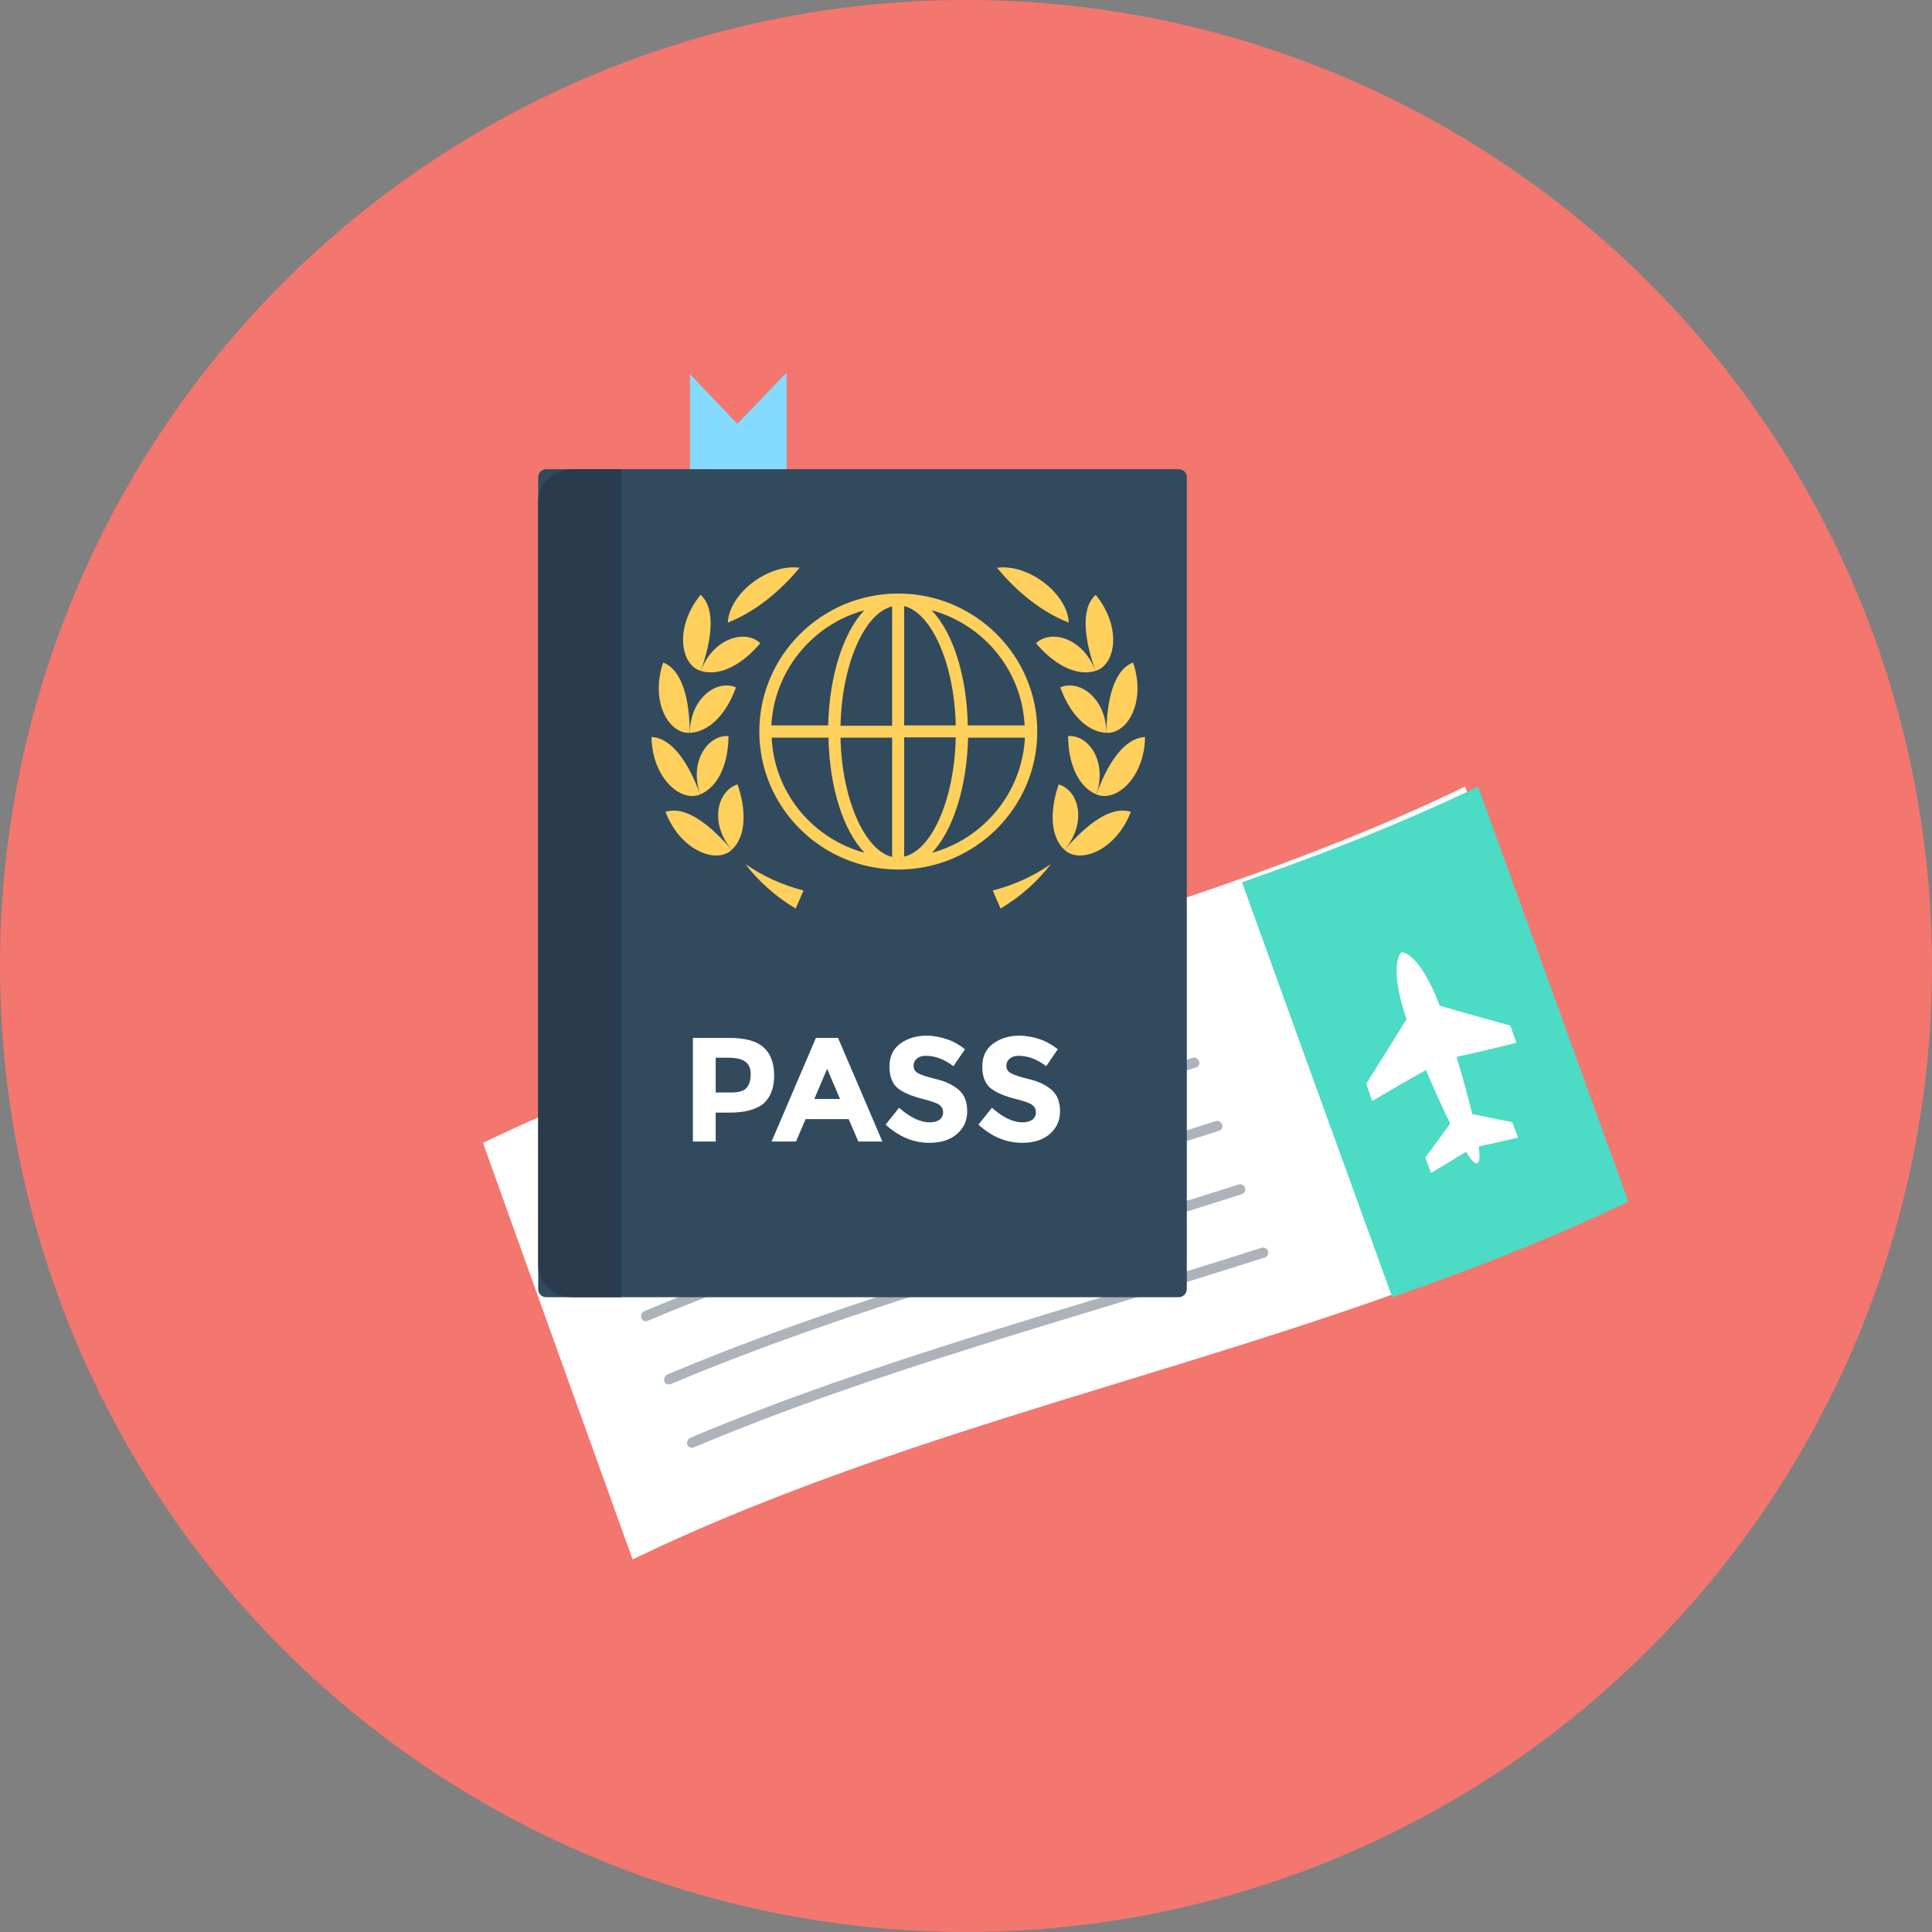
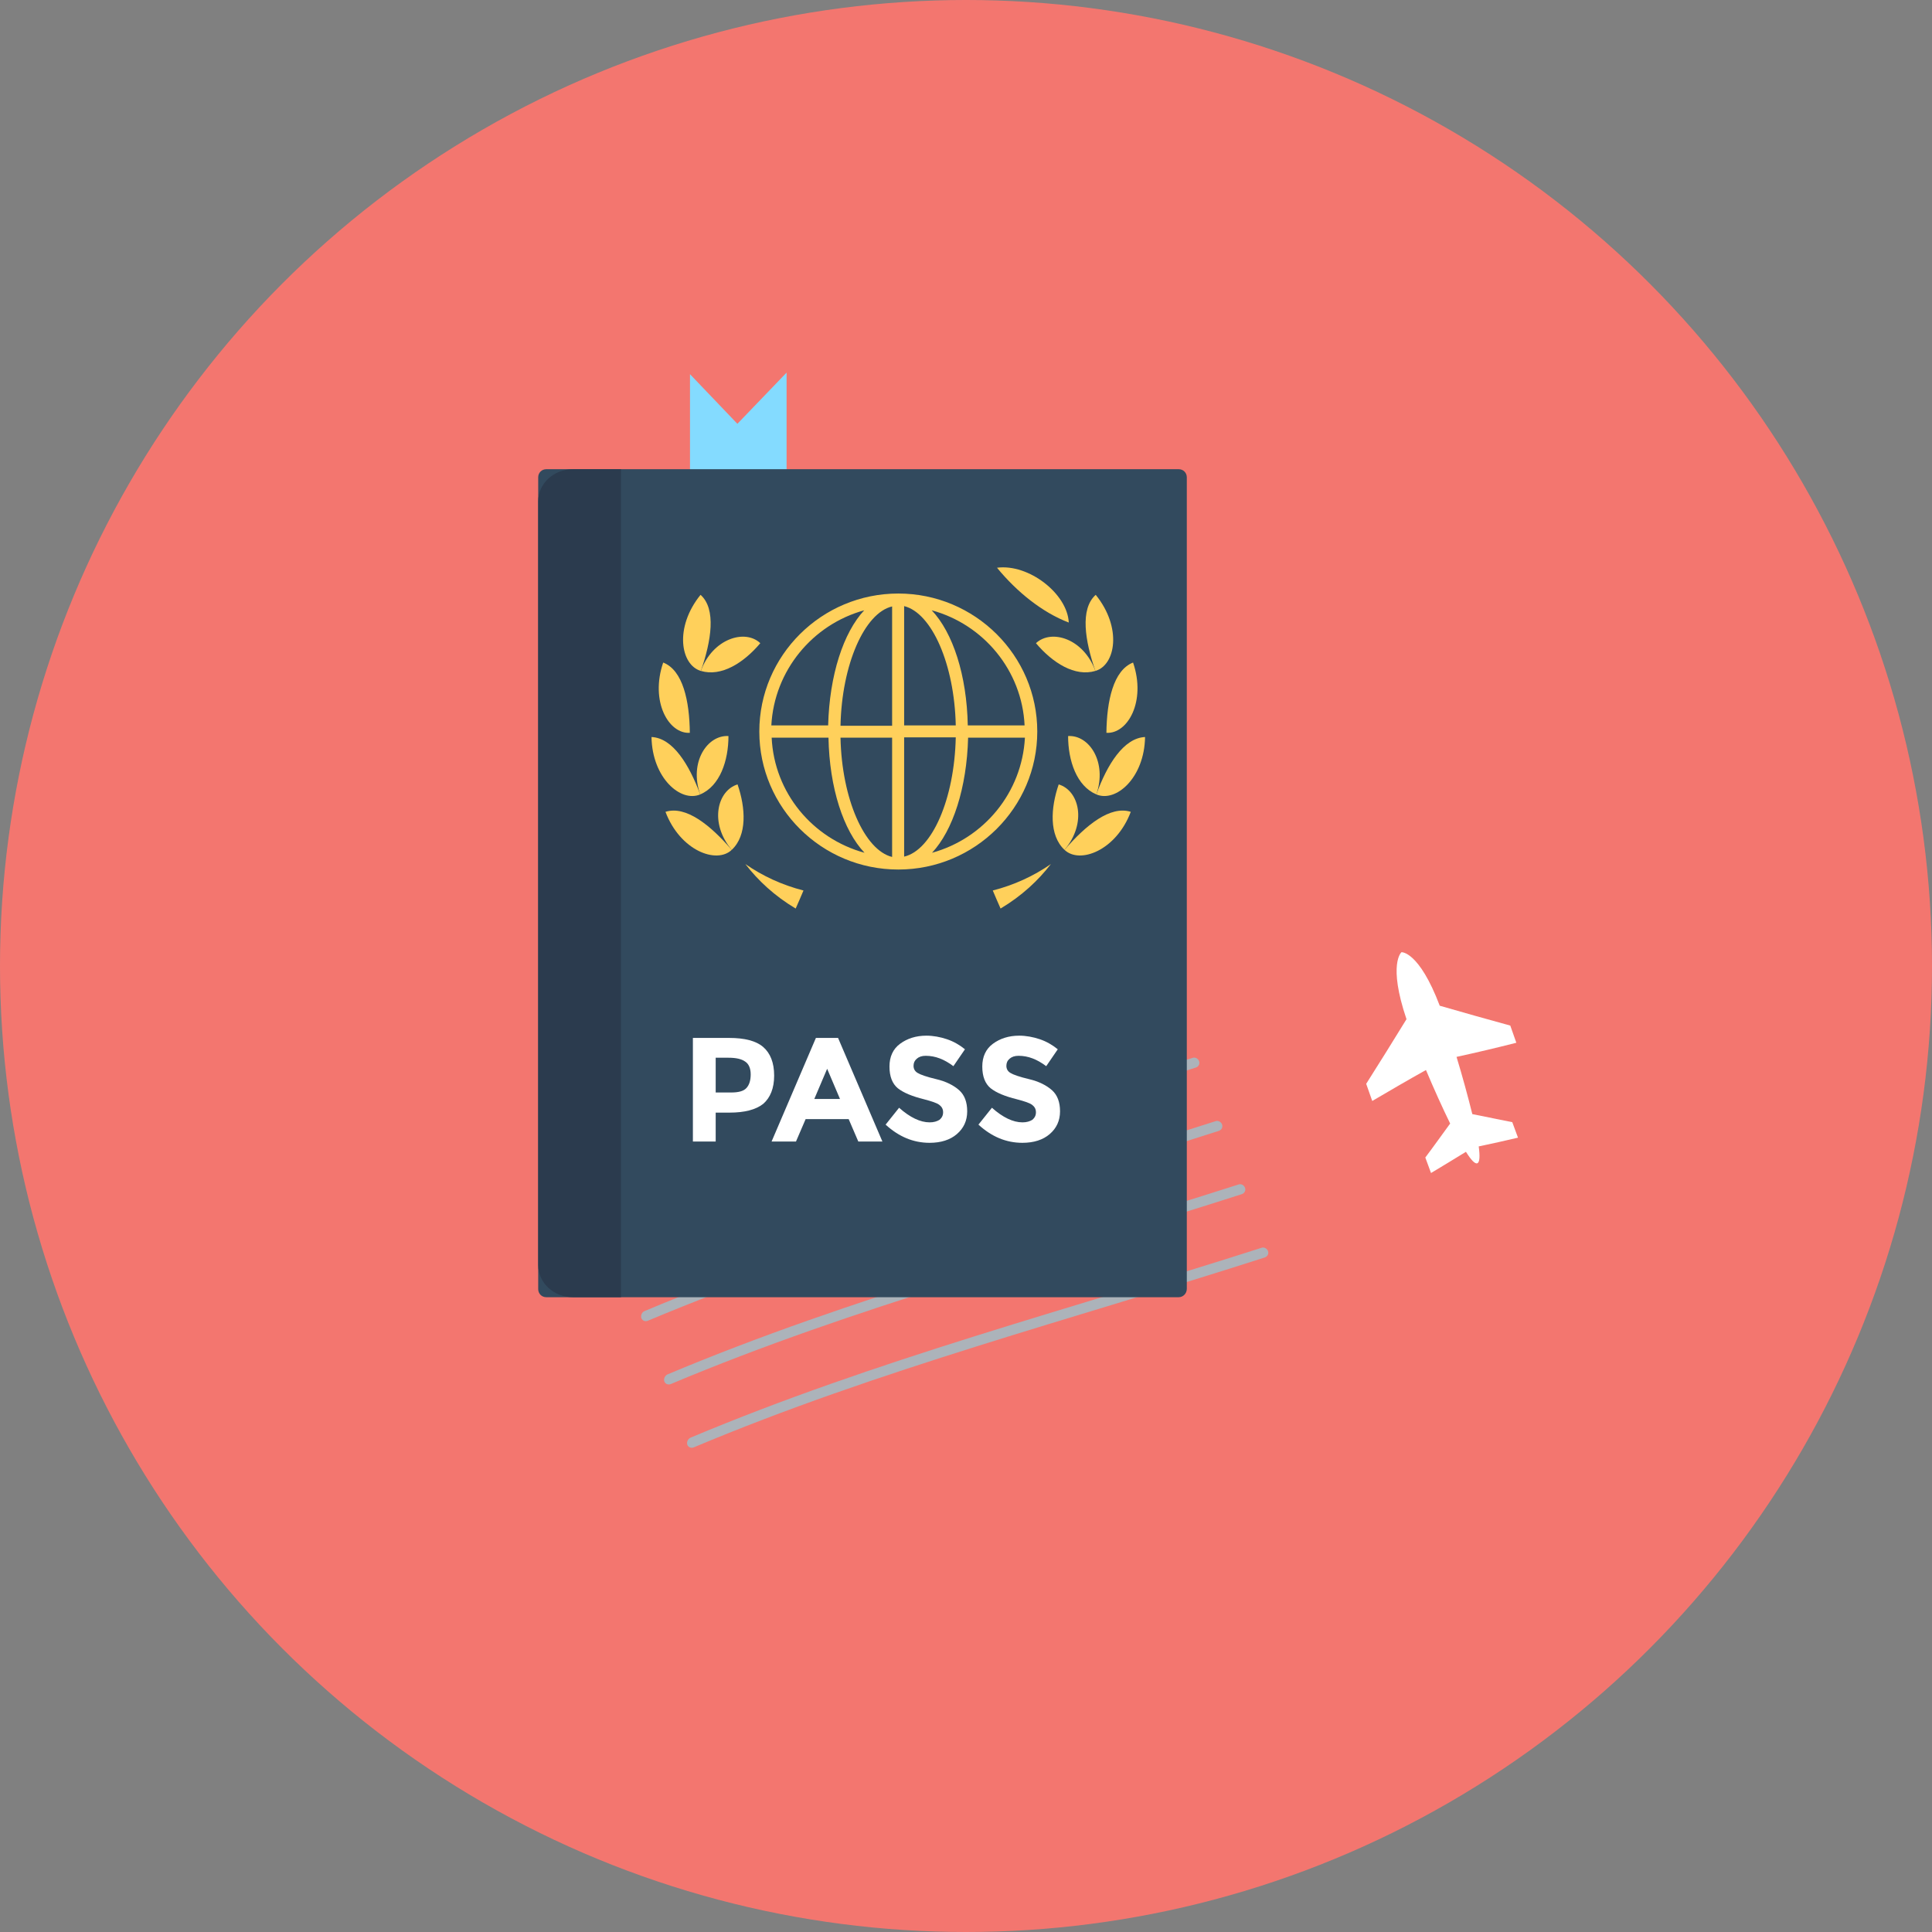
<svg xmlns="http://www.w3.org/2000/svg" width="100px" height="100px" viewBox="0 0 100 100" version="1.1">
  <rect x="0" y="0" width="100" height="100" fill="#808080" stroke="none" />
  <title>PICTO 2</title>
  <desc>Created with Sketch.</desc>
  <defs />
  <g id="Page-1" stroke="none" stroke-width="1" fill="none" fill-rule="evenodd">
    <g id="ACCUEIL-26_03-MOBILE" transform="translate(-24, -1082)" fill-rule="nonzero">
      <g id="2--ETAPES" transform="translate(24, 718)">
        <g id="BLOCS-étapes" transform="translate(0, 100)">
          <g id="2-envoyer-vos-docs" transform="translate(0, 264)">
            <g id="PICTO-2">
              <circle id="Oval" fill="#F3766F" cx="50" cy="50" r="50" />
              <g id="Group-3" transform="translate(25, 19.286)">
-                 <path d="M7.743,61.429 C24.063,53.559 42.252,50.858 58.571,42.989 C55.985,35.808 53.415,28.61 50.829,21.429 C34.509,29.298 16.32,31.999 0,39.868 C2.57,47.066 5.156,54.247 7.743,61.429 Z" id="Shape" fill="#FFFFFF" />
-                 <path d="M39.286,26.377 C43.443,24.939 47.534,23.334 51.507,21.429 C54.105,28.583 56.687,35.754 59.286,42.909 C55.296,44.815 51.205,46.42 47.064,47.857 C44.466,40.703 41.867,33.548 39.286,26.377 Z" id="Shape" fill="#4CDBC4" />
                <g id="Group" transform="translate(5.714, 32.143)" fill="#ACB3BA">
                  <path d="M30.01,0.535 C20.129,3.711 10.031,6.336 0.452,10.365 C0.318,10.415 0.167,10.365 0.117,10.214 C0.067,10.081 0.134,9.93 0.268,9.863 C9.847,5.834 19.928,3.21 29.825,0.033 C29.959,-0.017 30.11,0.067 30.16,0.201 C30.211,0.351 30.144,0.502 30.01,0.535 Z" id="Shape" />
                  <path d="M1.457,13.157 C11.036,9.128 21.117,6.503 31.014,3.327 C31.148,3.277 31.299,3.36 31.349,3.494 C31.4,3.628 31.333,3.778 31.182,3.828 C21.301,7.005 11.203,9.629 1.624,13.658 C1.49,13.708 1.34,13.658 1.289,13.508 C1.256,13.374 1.323,13.207 1.457,13.157 Z" id="Shape" />
                  <path d="M2.646,16.433 C12.225,12.404 22.306,9.78 32.203,6.603 C32.337,6.553 32.488,6.637 32.538,6.771 C32.589,6.904 32.522,7.055 32.371,7.105 C22.49,10.281 12.392,12.906 2.813,16.935 C2.679,16.985 2.529,16.935 2.478,16.784 C2.445,16.65 2.512,16.483 2.646,16.433 Z" id="Shape" />
                  <path d="M3.835,19.71 C13.414,15.681 23.495,13.056 33.392,9.88 C33.526,9.83 33.677,9.913 33.727,10.047 C33.778,10.181 33.711,10.331 33.56,10.381 C23.679,13.558 13.581,16.182 4.002,20.211 C3.868,20.261 3.718,20.211 3.667,20.061 C3.634,19.927 3.701,19.777 3.835,19.71 Z" id="Shape" />
                  <path d="M5.024,22.986 C14.603,18.957 24.684,16.333 34.581,13.157 C34.715,13.106 34.866,13.19 34.916,13.324 C34.967,13.457 34.9,13.608 34.749,13.658 C24.868,16.834 14.77,19.459 5.191,23.488 C5.057,23.538 4.907,23.488 4.856,23.337 C4.823,23.204 4.89,23.053 5.024,22.986 Z" id="Shape" />
                </g>
                <path d="M46.027,37.7 C45.923,37.404 45.819,37.108 45.714,36.812 C46.41,35.714 47.105,34.599 47.8,33.467 C46.827,30.592 47.54,30 47.54,30 C47.54,30 48.443,29.93 49.521,32.77 C50.738,33.119 51.955,33.467 53.172,33.798 C53.276,34.094 53.38,34.39 53.485,34.687 C52.459,34.948 51.433,35.192 50.39,35.418 C50.703,36.446 50.981,37.474 51.207,38.38 C51.903,38.519 52.581,38.659 53.276,38.798 C53.38,39.059 53.467,39.338 53.571,39.599 C52.893,39.756 52.216,39.913 51.538,40.052 C51.607,40.558 51.59,40.871 51.468,40.923 C51.346,40.976 51.138,40.749 50.877,40.331 C50.286,40.697 49.678,41.063 49.069,41.429 C48.965,41.167 48.878,40.889 48.774,40.627 C49.208,40.052 49.625,39.46 50.06,38.868 C49.66,38.049 49.226,37.091 48.808,36.098 C47.87,36.62 46.948,37.16 46.027,37.7 Z" id="Shape" fill="#FFFFFF" />
                <polygon id="Shape" fill="#84DBFF" points="15.714 6.167 15.714 0 13.167 2.65 10.714 0.082 10.714 6.429" />
                <path d="M36.013,47.857 L3.272,47.857 C3.04,47.857 2.857,47.673 2.857,47.438 L2.857,5.419 C2.857,5.184 3.04,5 3.272,5 L36.013,5 C36.246,5 36.429,5.184 36.429,5.419 L36.429,47.422 C36.429,47.673 36.229,47.857 36.013,47.857 Z" id="Shape" fill="#324A5E" />
                <path d="M7.143,5 L4.647,5 C3.671,5 2.857,5.737 2.857,6.658 L2.857,46.199 C2.857,47.104 3.653,47.857 4.647,47.857 L7.143,47.857 L7.143,5 Z" id="Shape" fill="#2B3B4E" />
                <g id="Group" transform="translate(8.571, 10)" fill="#FFD05B">
                  <path d="M12.924,1.435 C8.958,1.435 5.731,4.64 5.731,8.578 C5.731,12.517 8.958,15.721 12.924,15.721 C16.891,15.721 20.118,12.517 20.118,8.578 C20.118,4.64 16.891,1.435 12.924,1.435 Z M19.462,8.261 L16.521,8.261 C16.471,5.658 15.748,3.455 14.655,2.303 C17.345,3.037 19.328,5.424 19.462,8.261 Z M12.605,2.103 L12.605,8.278 L9.933,8.278 C10,5.107 11.176,2.437 12.605,2.103 Z M12.605,8.895 L12.605,15.07 C11.176,14.72 10,12.066 9.933,8.895 L12.605,8.895 Z M13.227,15.053 L13.227,8.879 L15.899,8.879 C15.832,12.066 14.672,14.72 13.227,15.053 Z M13.227,8.261 L13.227,2.086 C14.655,2.437 15.832,5.09 15.899,8.261 L13.227,8.261 Z M11.16,2.303 C10.084,3.455 9.361,5.658 9.294,8.261 L6.353,8.261 C6.504,5.424 8.487,3.037 11.16,2.303 Z M6.37,8.895 L9.311,8.895 C9.361,11.499 10.084,13.702 11.176,14.853 C8.487,14.119 6.504,11.749 6.37,8.895 Z M14.672,14.853 C15.748,13.702 16.471,11.499 16.538,8.895 L19.479,8.895 C19.328,11.749 17.345,14.119 14.672,14.853 Z" id="Shape" />
-                   <path d="M4.101,2.937 C4.168,1.452 6.168,-0.117 7.815,0.1 C6.79,1.352 5.445,2.42 4.101,2.937 Z" id="Shape" />
                  <path d="M2.706,5.441 C1.664,5.14 1.311,3.204 2.689,1.502 C3.513,2.236 3.244,3.889 2.706,5.441 Z" id="Shape" />
                  <path d="M2.706,5.441 C3.765,5.758 4.924,5.023 5.782,4.005 C4.992,3.254 3.311,3.772 2.706,5.441 Z" id="Shape" />
                  <path d="M2.134,8.645 C1.042,8.712 0.067,7.026 0.756,5.007 C1.782,5.407 2.118,7.009 2.134,8.645 Z" id="Shape" />
-                   <path d="M2.134,8.645 C3.244,8.595 4.101,7.493 4.521,6.292 C3.513,5.858 2.151,6.876 2.134,8.645 Z" id="Shape" />
                  <path d="M2.672,11.832 C1.664,12.266 0.185,10.981 0.151,8.862 C1.261,8.912 2.101,10.297 2.672,11.832 Z" id="Shape" />
                  <path d="M2.672,11.832 C3.697,11.399 4.134,10.08 4.134,8.812 C3.042,8.745 2.084,10.164 2.672,11.832 Z" id="Shape" />
                  <path d="M4.303,14.703 C3.513,15.454 1.63,14.736 0.874,12.734 C1.933,12.4 3.193,13.418 4.303,14.703 Z" id="Shape" />
                  <path d="M4.303,14.703 C5.109,13.952 5.025,12.533 4.605,11.315 C3.563,11.632 3.126,13.301 4.303,14.703 Z" id="Shape" />
                  <path d="M8.017,16.806 C6.908,16.522 5.899,16.055 5.008,15.437 C5.664,16.288 6.521,17.089 7.613,17.74 C7.748,17.44 7.882,17.123 8.017,16.806 Z" id="Shape" />
-                   <path d="M21.748,2.937 C21.681,1.452 19.681,-0.117 18.034,0.1 C19.059,1.352 20.387,2.42 21.748,2.937 Z" id="Shape" />
+                   <path d="M21.748,2.937 C21.681,1.452 19.681,-0.117 18.034,0.1 C19.059,1.352 20.387,2.42 21.748,2.937 " id="Shape" />
                  <path d="M23.126,5.441 C24.168,5.14 24.521,3.204 23.143,1.502 C22.319,2.236 22.588,3.889 23.126,5.441 Z" id="Shape" />
                  <path d="M23.126,5.441 C22.067,5.758 20.908,5.023 20.05,4.005 C20.857,3.254 22.521,3.772 23.126,5.441 Z" id="Shape" />
                  <path d="M23.697,8.645 C24.79,8.712 25.765,7.026 25.076,5.007 C24.05,5.407 23.714,7.009 23.697,8.645 Z" id="Shape" />
-                   <path d="M23.697,8.645 C22.588,8.595 21.731,7.493 21.311,6.292 C22.319,5.858 23.681,6.876 23.697,8.645 Z" id="Shape" />
                  <path d="M23.176,11.832 C24.185,12.266 25.664,10.981 25.697,8.862 C24.588,8.912 23.731,10.297 23.176,11.832 Z" id="Shape" />
                  <path d="M23.176,11.832 C22.151,11.399 21.714,10.08 21.714,8.812 C22.807,8.745 23.748,10.164 23.176,11.832 Z" id="Shape" />
                  <path d="M21.529,14.703 C22.319,15.454 24.202,14.736 24.958,12.734 C23.899,12.4 22.639,13.418 21.529,14.703 Z" id="Shape" />
                  <path d="M21.529,14.703 C20.723,13.952 20.807,12.533 21.227,11.315 C22.286,11.632 22.706,13.301 21.529,14.703 Z" id="Shape" />
                  <path d="M17.815,16.806 C18.924,16.522 19.933,16.055 20.824,15.437 C20.168,16.288 19.311,17.089 18.218,17.74 C18.084,17.44 17.95,17.123 17.815,16.806 Z" id="Shape" />
                </g>
                <g id="Group" transform="translate(10.714, 34.286)" fill="#FFFFFF">
                  <path d="M3.791,0.622 C4.156,0.941 4.356,1.429 4.356,2.101 C4.356,2.756 4.156,3.244 3.791,3.563 C3.408,3.866 2.826,4.017 2.045,4.017 L1.33,4.017 L1.33,5.513 L0.15,5.513 L0.15,0.151 L2.028,0.151 C2.826,0.151 3.425,0.303 3.791,0.622 Z M2.926,2.739 C3.076,2.571 3.142,2.336 3.142,2.034 C3.142,1.731 3.042,1.496 2.86,1.378 C2.677,1.244 2.394,1.176 1.995,1.176 L1.33,1.176 L1.33,2.975 L2.128,2.975 C2.51,2.975 2.776,2.908 2.926,2.739 Z" id="Shape" />
                  <path d="M8.712,5.513 L8.213,4.353 L5.985,4.353 L5.486,5.513 L4.223,5.513 L6.517,0.151 L7.664,0.151 L9.959,5.513 L8.712,5.513 Z M7.099,1.748 L6.434,3.311 L7.764,3.311 L7.099,1.748 Z" id="Shape" />
                  <path d="M11.738,1.227 C11.621,1.328 11.571,1.445 11.571,1.597 C11.571,1.748 11.638,1.882 11.788,1.966 C11.921,2.05 12.253,2.168 12.752,2.286 C13.251,2.403 13.65,2.605 13.932,2.857 C14.215,3.109 14.348,3.479 14.348,3.95 C14.348,4.437 14.165,4.824 13.816,5.126 C13.467,5.429 12.985,5.58 12.403,5.58 C11.555,5.58 10.807,5.261 10.125,4.639 L10.823,3.765 C11.389,4.269 11.921,4.521 12.403,4.521 C12.619,4.521 12.785,4.471 12.918,4.387 C13.034,4.286 13.101,4.168 13.101,4 C13.101,3.832 13.034,3.714 12.901,3.613 C12.768,3.513 12.502,3.429 12.12,3.328 C11.505,3.176 11.056,2.992 10.757,2.756 C10.474,2.521 10.325,2.151 10.325,1.63 C10.325,1.126 10.507,0.723 10.873,0.454 C11.239,0.185 11.688,0.034 12.236,0.034 C12.586,0.034 12.951,0.101 13.3,0.218 C13.65,0.336 13.966,0.521 14.232,0.739 L13.633,1.613 C13.167,1.261 12.702,1.076 12.203,1.076 C12.004,1.076 11.854,1.126 11.738,1.227 Z" id="Shape" />
                  <path d="M16.542,1.227 C16.426,1.328 16.376,1.445 16.376,1.597 C16.376,1.748 16.443,1.882 16.592,1.966 C16.725,2.05 17.058,2.168 17.557,2.286 C18.055,2.403 18.454,2.605 18.737,2.857 C19.02,3.109 19.153,3.479 19.153,3.95 C19.153,4.437 18.97,4.824 18.621,5.126 C18.272,5.429 17.789,5.58 17.208,5.58 C16.36,5.58 15.611,5.261 14.93,4.639 L15.628,3.765 C16.193,4.269 16.725,4.521 17.208,4.521 C17.424,4.521 17.59,4.471 17.723,4.387 C17.839,4.286 17.906,4.168 17.906,4 C17.906,3.832 17.839,3.714 17.706,3.613 C17.573,3.513 17.307,3.429 16.925,3.328 C16.31,3.176 15.861,2.992 15.562,2.756 C15.279,2.521 15.129,2.151 15.129,1.63 C15.129,1.126 15.312,0.723 15.678,0.454 C16.044,0.185 16.493,0.034 17.041,0.034 C17.39,0.034 17.756,0.101 18.105,0.218 C18.454,0.336 18.77,0.521 19.036,0.739 L18.438,1.613 C17.972,1.261 17.507,1.076 17.008,1.076 C16.808,1.076 16.659,1.126 16.542,1.227 Z" id="Shape" />
                </g>
              </g>
            </g>
          </g>
        </g>
      </g>
    </g>
  </g>
</svg>